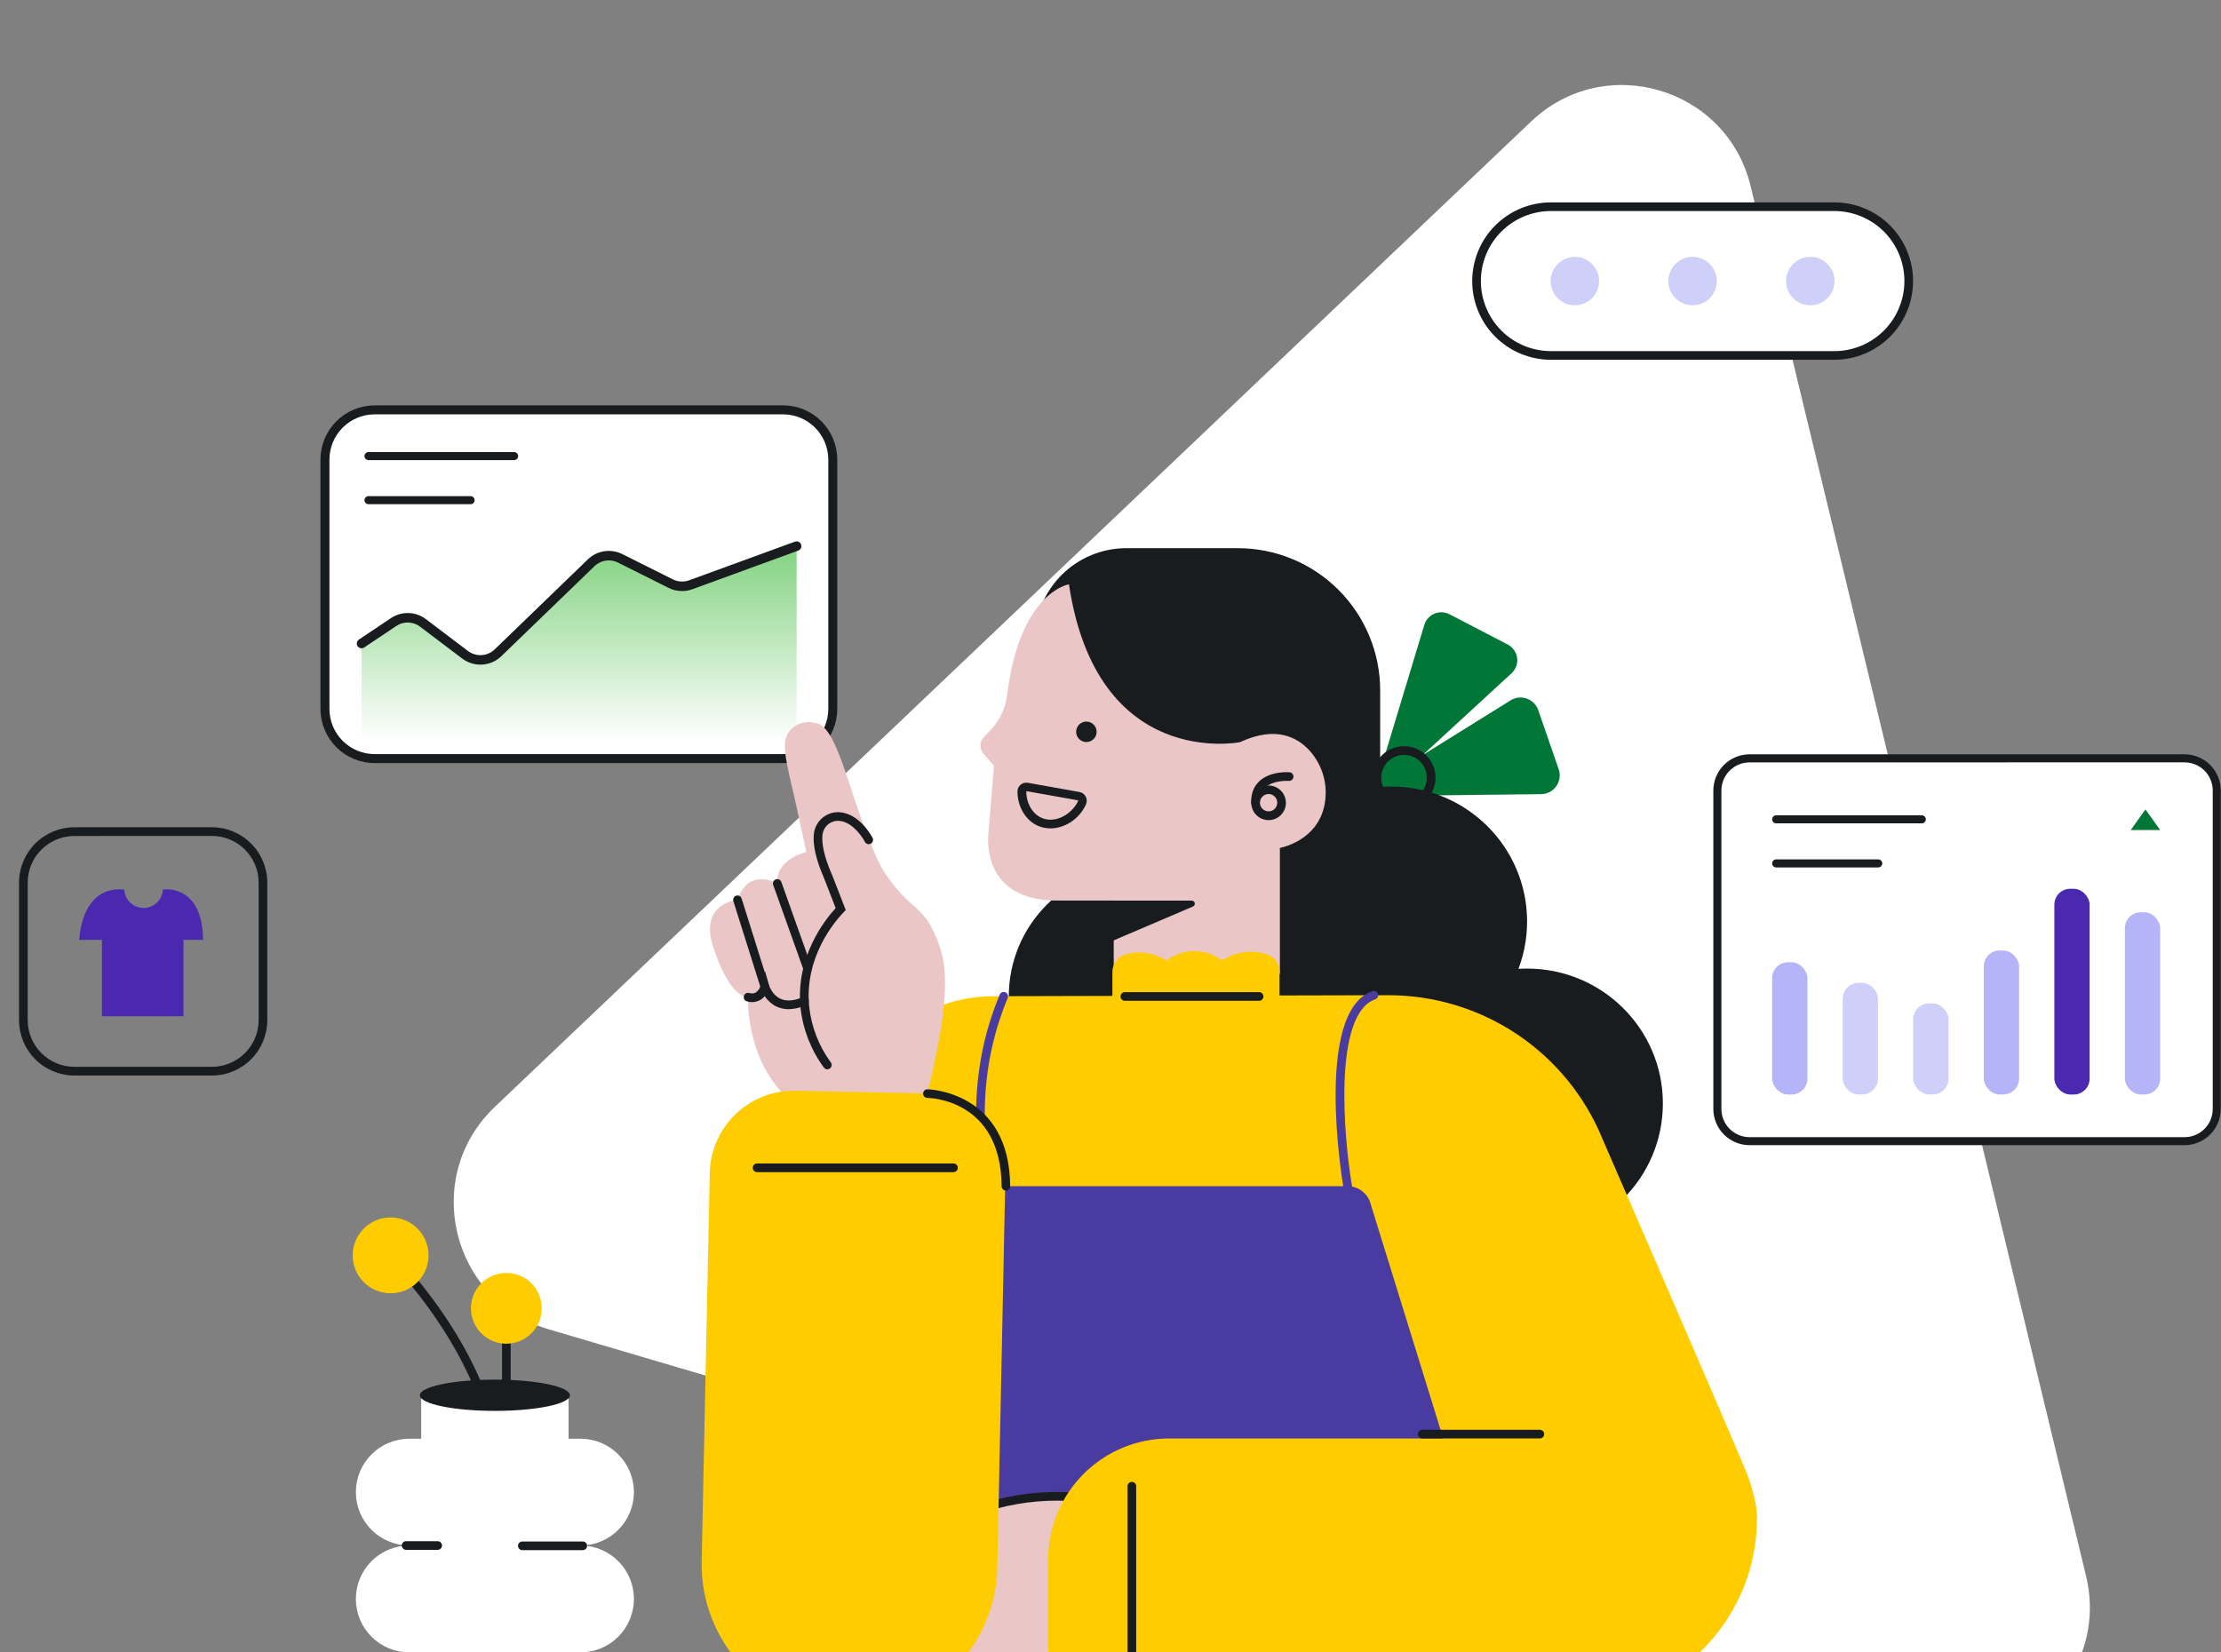
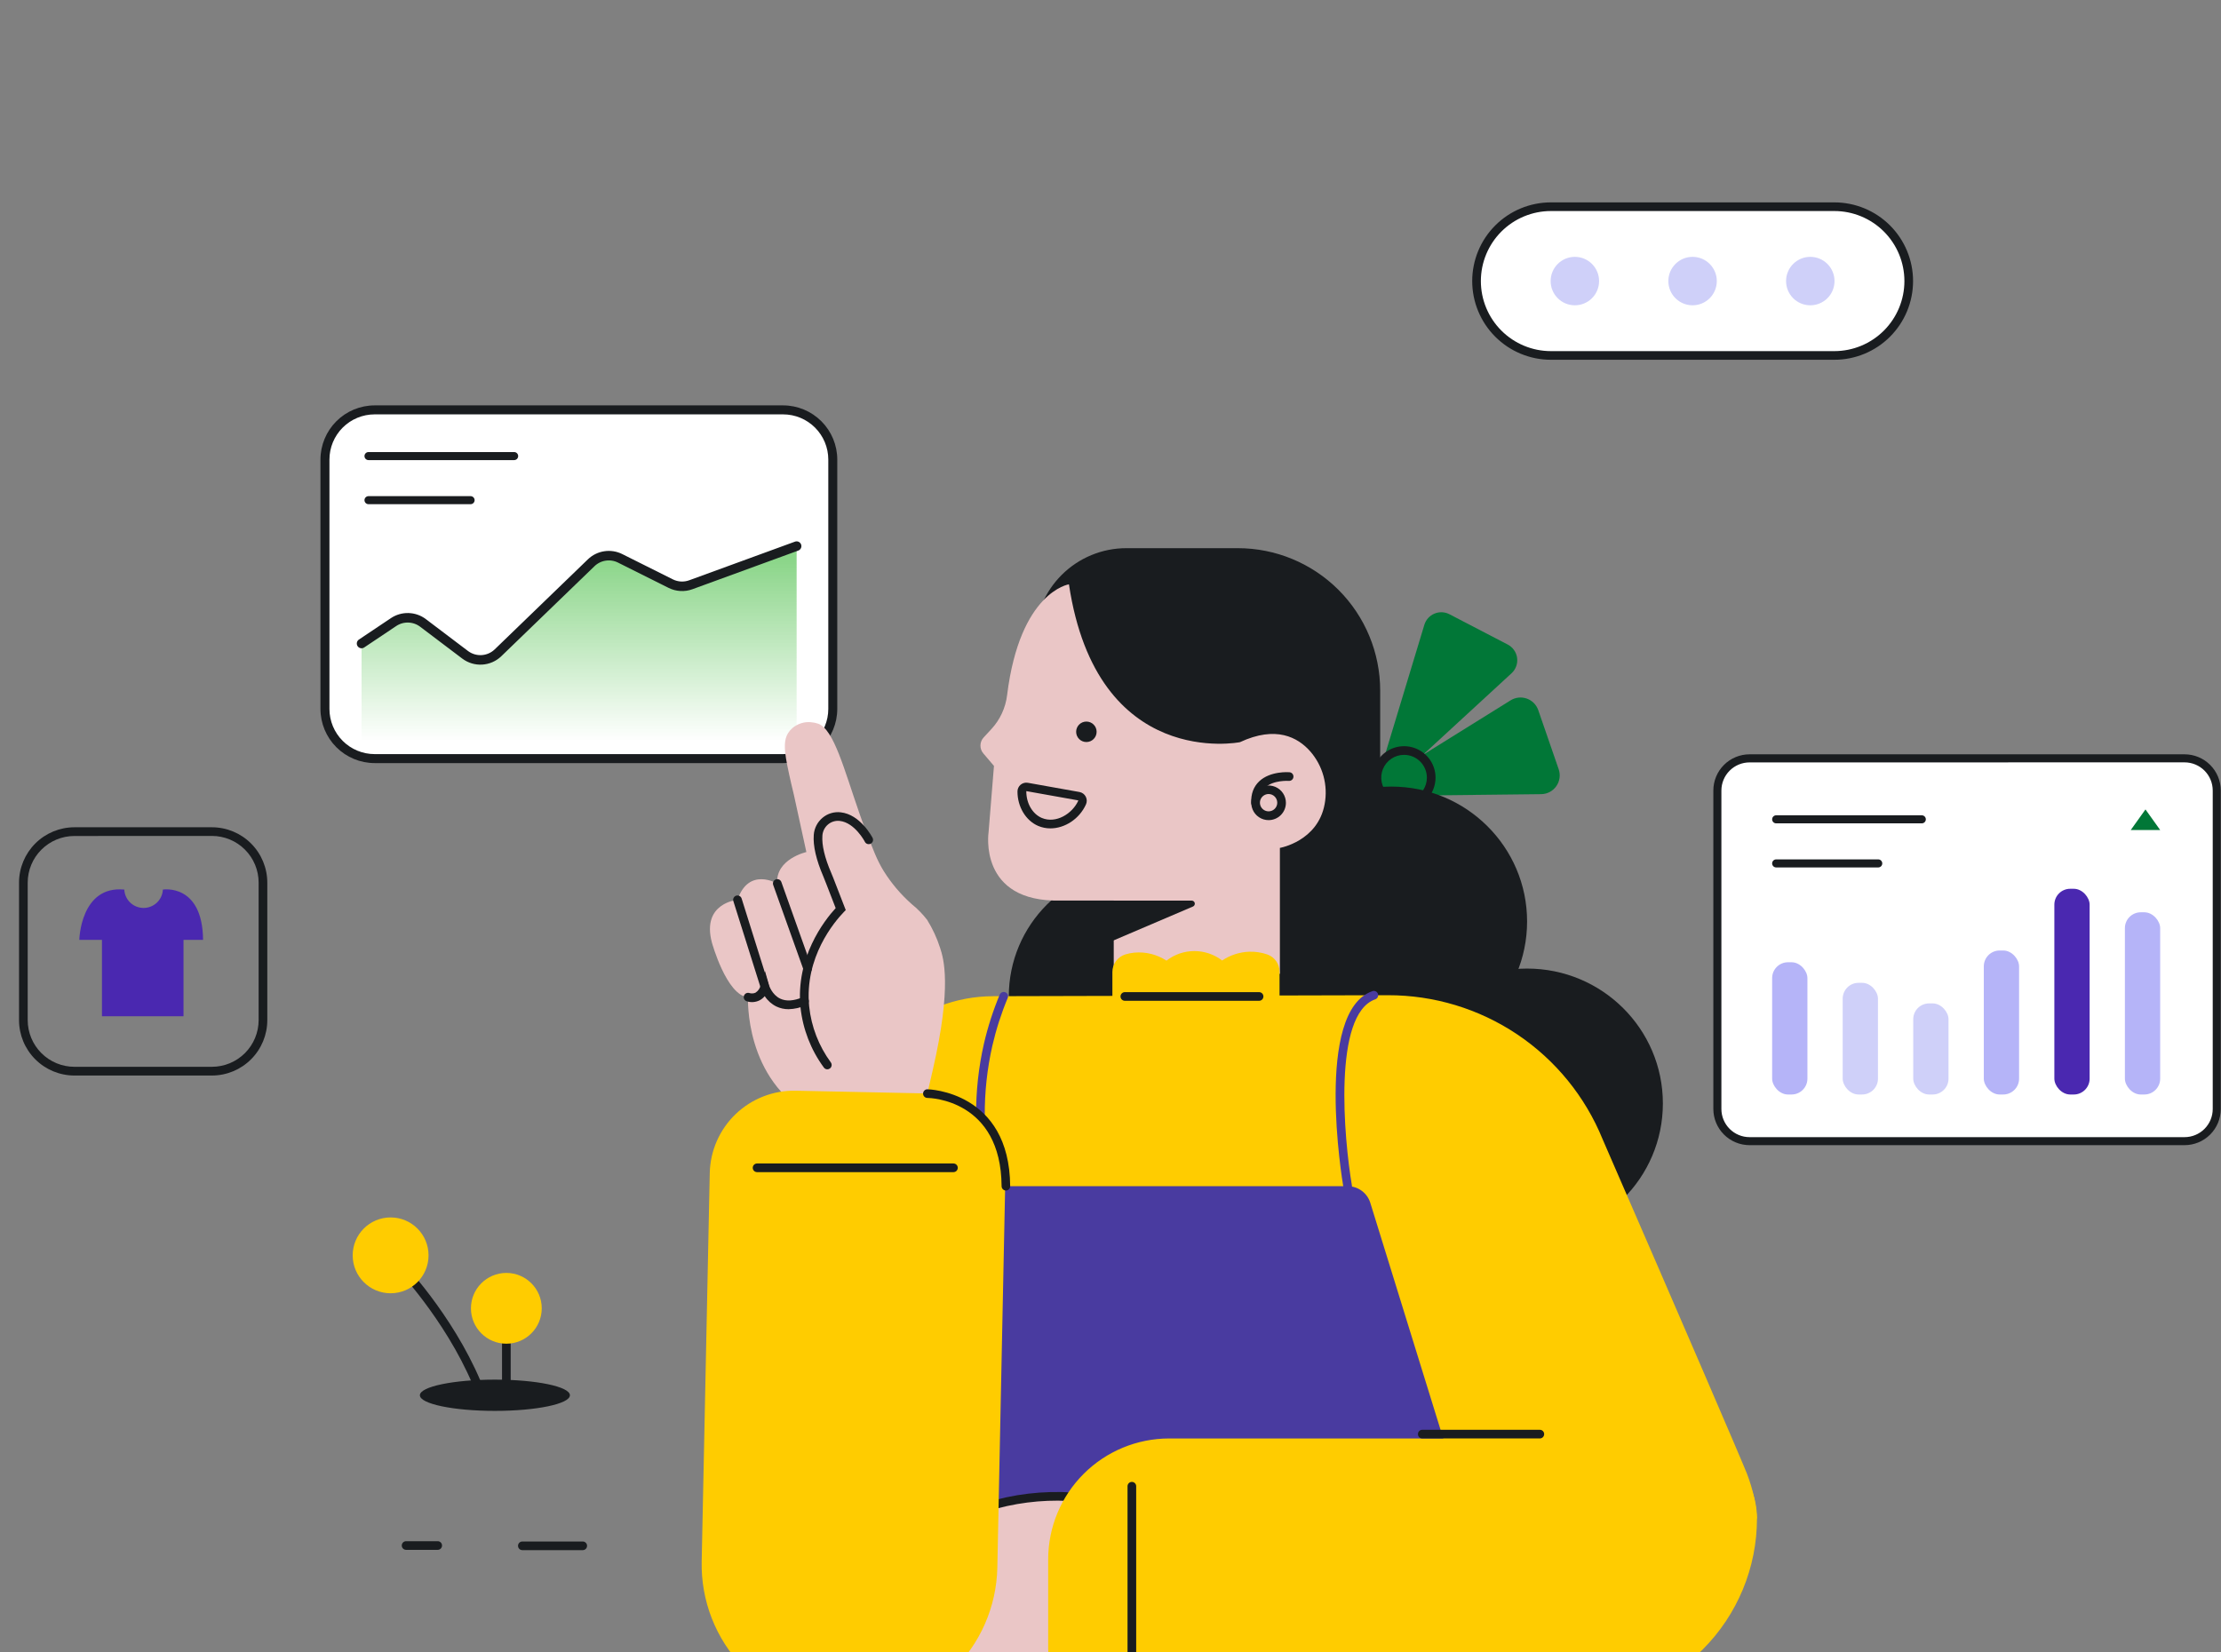
<svg xmlns="http://www.w3.org/2000/svg" width="375" height="279" viewBox="0 0 375 279" fill="none">
  <rect x="0" y="0" width="375" height="279" fill="#808080" stroke="none" />
  <g clip-path="url(#clip0_662_17912)">
-     <path d="M258.52 20.517L83.554 186.928C71.109 198.764 76.142 219.634 92.617 224.494L324.216 292.814C340.692 297.677 356.248 282.896 352.217 266.183L295.585 31.451C291.558 14.756 270.965 8.681 258.52 20.517Z" fill="white" />
    <path d="M132.222 69.223H63.252C58.62 69.223 54.865 72.978 54.865 77.61V119.73C54.865 124.362 58.62 128.117 63.252 128.117H132.222C136.854 128.117 140.609 124.362 140.609 119.73V77.61C140.609 72.978 136.854 69.223 132.222 69.223Z" fill="white" />
    <path d="M86.809 77.706H62.22C62.04 77.706 61.867 77.635 61.739 77.507C61.612 77.38 61.54 77.207 61.54 77.026C61.54 76.846 61.612 76.673 61.739 76.546C61.867 76.418 62.04 76.347 62.22 76.347H86.809C86.99 76.347 87.163 76.418 87.29 76.546C87.418 76.673 87.489 76.846 87.489 77.026C87.489 77.207 87.418 77.38 87.29 77.507C87.163 77.635 86.99 77.706 86.809 77.706Z" fill="#191C1F" />
    <path d="M79.455 85.151H62.22C62.04 85.151 61.867 85.08 61.739 84.952C61.612 84.825 61.54 84.652 61.54 84.472C61.54 84.291 61.612 84.119 61.739 83.991C61.867 83.864 62.04 83.792 62.22 83.792H79.455C79.635 83.792 79.808 83.864 79.935 83.991C80.063 84.119 80.135 84.291 80.135 84.472C80.135 84.652 80.063 84.825 79.935 84.952C79.808 85.08 79.635 85.151 79.455 85.151Z" fill="#191C1F" />
    <path d="M132.223 128.876H63.253C60.828 128.873 58.504 127.908 56.789 126.193C55.075 124.479 54.11 122.154 54.107 119.73V77.61C54.11 75.185 55.075 72.861 56.789 71.146C58.504 69.432 60.828 68.467 63.253 68.464H132.223C134.647 68.467 136.972 69.432 138.686 71.146C140.401 72.861 141.365 75.185 141.368 77.61V119.73C141.365 122.154 140.401 124.479 138.686 126.193C136.972 127.908 134.647 128.873 132.223 128.876ZM63.253 69.981C61.23 69.983 59.291 70.787 57.861 72.218C56.43 73.648 55.626 75.587 55.624 77.61V119.73C55.626 121.752 56.43 123.692 57.861 125.122C59.291 126.552 61.23 127.357 63.253 127.359H132.223C134.245 127.356 136.184 126.551 137.614 125.121C139.044 123.691 139.849 121.752 139.852 119.73V77.61C139.85 75.587 139.045 73.648 137.615 72.218C136.185 70.787 134.245 69.983 132.223 69.981H63.253Z" fill="#191C1F" />
    <path d="M66.422 105.127L61.046 108.825V125.202H134.506V92.449L116.618 98.783C115.52 99.172 114.312 99.097 113.271 98.577L104.718 94.3C103.087 93.485 101.12 93.79 99.813 95.061L84.108 110.336C82.583 111.82 80.2 111.96 78.512 110.665L71.459 105.257C69.986 104.127 67.952 104.075 66.422 105.127Z" fill="url(#paint0_linear_662_17912)" />
    <path d="M61.046 108.68L66.452 105.061C67.97 104.044 69.965 104.102 71.422 105.204L78.526 110.579C80.21 111.853 82.572 111.711 84.09 110.243L99.814 95.047C101.121 93.784 103.083 93.483 104.709 94.296L113.248 98.566C114.303 99.093 115.528 99.162 116.635 98.758L134.506 92.23" stroke="#191C1F" stroke-width="1.607" stroke-linecap="round" />
    <path d="M231.374 135.65L240.491 105.522C240.618 105.102 240.836 104.714 241.13 104.388C241.424 104.061 241.787 103.804 242.192 103.633C242.597 103.463 243.034 103.384 243.473 103.402C243.912 103.42 244.342 103.535 244.731 103.738L254.572 108.856C254.997 109.077 255.363 109.398 255.638 109.791C255.914 110.183 256.09 110.637 256.153 111.112C256.217 111.588 256.164 112.071 256.001 112.522C255.838 112.973 255.568 113.378 255.215 113.703L231.374 135.65Z" fill="#017737" />
    <path d="M229.043 134.469L255.055 118.276C255.459 118.024 255.914 117.867 256.387 117.816C256.86 117.765 257.338 117.821 257.786 117.979C258.235 118.138 258.641 118.395 258.977 118.733C259.312 119.07 259.567 119.479 259.723 119.928L263.174 129.918C263.337 130.393 263.386 130.899 263.316 131.396C263.246 131.893 263.059 132.366 262.77 132.776C262.481 133.187 262.099 133.523 261.655 133.757C261.211 133.991 260.718 134.116 260.216 134.122L229.043 134.469Z" fill="#017737" />
    <path d="M192.257 190.218C204.368 190.218 214.186 180.4 214.186 168.289C214.186 156.178 204.368 146.36 192.257 146.36C180.146 146.36 170.328 156.178 170.328 168.289C170.328 180.4 180.146 190.218 192.257 190.218Z" fill="#191C1F" />
    <path d="M257.837 209.139C270.5 209.139 280.764 198.94 280.764 186.358C280.764 173.777 270.5 163.578 257.837 163.578C245.175 163.578 234.911 173.777 234.911 186.358C234.911 198.94 245.175 209.139 257.837 209.139Z" fill="#191C1F" />
    <path d="M234.911 178.404C247.573 178.404 257.838 168.205 257.838 155.623C257.838 143.042 247.573 132.843 234.911 132.843C222.249 132.843 211.984 143.042 211.984 155.623C211.984 168.205 222.249 178.404 234.911 178.404Z" fill="#191C1F" />
    <path d="M214.771 151.964H200.836C197.406 151.964 194.01 151.288 190.84 149.976C187.671 148.663 184.792 146.739 182.367 144.313C179.941 141.887 178.018 139.008 176.705 135.838C175.393 132.669 174.718 129.273 174.718 125.842V108.019C174.723 103.921 176.354 99.993 179.254 97.098C182.153 94.203 186.083 92.577 190.181 92.578H208.995C215.37 92.578 221.485 95.111 225.993 99.619C230.501 104.127 233.033 110.241 233.033 116.616V133.734C233.031 136.131 232.557 138.503 231.639 140.716C230.72 142.929 229.374 144.939 227.678 146.632C225.982 148.325 223.969 149.667 221.755 150.582C219.54 151.497 217.167 151.966 214.771 151.964Z" fill="#191C1F" />
    <path d="M180.483 98.683C180.483 98.683 172.214 99.904 170.043 117.391C169.786 119.527 168.864 121.529 167.407 123.112L166.077 124.552C165.741 124.915 165.55 125.388 165.54 125.881C165.53 126.375 165.701 126.856 166.022 127.232L167.824 129.352L166.914 140.537C166.914 140.537 165.086 152.458 179.119 152.088H188.046V164.455H216.101V143.198C216.101 143.198 222.494 142.102 223.657 135.807C223.951 134.234 223.884 132.614 223.462 131.07C223.041 129.526 222.275 128.097 221.222 126.892C219.128 124.519 215.436 122.505 209.357 125.342C209.361 125.342 185.213 130.189 180.483 98.683Z" fill="#EAC6C6" />
    <path d="M214.192 138.509C213.614 138.509 213.049 138.337 212.568 138.016C212.087 137.695 211.712 137.238 211.491 136.703C211.269 136.169 211.211 135.581 211.324 135.014C211.437 134.447 211.716 133.926 212.125 133.517C212.534 133.108 213.055 132.829 213.622 132.716C214.189 132.603 214.777 132.661 215.312 132.883C215.846 133.104 216.303 133.479 216.624 133.96C216.945 134.441 217.117 135.006 217.117 135.584C217.117 136.36 216.809 137.104 216.26 137.652C215.712 138.201 214.968 138.509 214.192 138.509ZM214.192 134.1C213.903 134.1 213.621 134.186 213.38 134.347C213.14 134.507 212.952 134.736 212.842 135.003C212.731 135.27 212.702 135.564 212.758 135.848C212.815 136.131 212.954 136.392 213.159 136.596C213.363 136.801 213.624 136.94 213.907 136.997C214.191 137.053 214.485 137.024 214.752 136.913C215.019 136.803 215.247 136.615 215.408 136.375C215.569 136.134 215.655 135.852 215.655 135.562C215.655 135.175 215.501 134.803 215.226 134.529C214.952 134.254 214.58 134.1 214.192 134.1Z" fill="#191C1F" />
    <path d="M211.986 136.304C211.796 136.304 211.614 136.23 211.477 136.098C211.341 135.966 211.261 135.785 211.255 135.595C211.204 134.085 211.654 132.865 212.597 131.965C214.468 130.181 217.594 130.408 217.715 130.419C217.908 130.434 218.088 130.526 218.215 130.673C218.341 130.821 218.404 131.013 218.389 131.207C218.374 131.401 218.282 131.581 218.135 131.707C217.987 131.834 217.795 131.896 217.601 131.881C217.576 131.881 214.984 131.698 213.58 133.036C212.948 133.643 212.659 134.466 212.696 135.555C212.699 135.651 212.683 135.747 212.65 135.838C212.616 135.928 212.564 136.01 212.498 136.081C212.433 136.151 212.353 136.208 212.266 136.247C212.178 136.287 212.083 136.309 211.986 136.312V136.304Z" fill="#191C1F" />
    <path d="M183.428 125.32C184.383 125.32 185.157 124.546 185.157 123.591C185.157 122.636 184.383 121.862 183.428 121.862C182.473 121.862 181.699 122.636 181.699 123.591C181.699 124.546 182.473 125.32 183.428 125.32Z" fill="#191C1F" />
    <path d="M177.353 139.901C176.648 139.904 175.951 139.765 175.302 139.492C173.2 138.603 171.789 136.26 171.793 133.665C171.794 133.447 171.842 133.233 171.935 133.036C172.027 132.839 172.162 132.664 172.329 132.525C172.497 132.386 172.692 132.285 172.903 132.229C173.113 132.173 173.333 132.164 173.547 132.203L182.266 133.76C182.488 133.801 182.699 133.892 182.882 134.027C183.064 134.161 183.214 134.335 183.319 134.536C183.425 134.736 183.484 134.958 183.491 135.185C183.498 135.411 183.454 135.637 183.362 135.844C182.244 138.329 179.769 139.901 177.353 139.901ZM173.284 133.625C173.28 133.635 173.28 133.647 173.284 133.658C173.284 135.676 174.333 137.474 175.901 138.139C178.307 139.155 181.078 137.408 182.061 135.215L182.039 135.171L173.317 133.614L173.284 133.625Z" fill="#191C1F" />
    <path d="M187.818 152.103H201.223C201.341 152.104 201.456 152.145 201.548 152.221C201.64 152.296 201.703 152.401 201.727 152.517C201.751 152.634 201.734 152.755 201.68 152.86C201.625 152.966 201.536 153.049 201.427 153.097L187.818 158.909V152.103Z" fill="#191C1F" />
    <path d="M187.818 164.169C187.815 163.503 188.027 162.853 188.422 162.316C188.817 161.779 189.374 161.383 190.011 161.187C190.499 161.039 191 160.939 191.506 160.887C193.421 160.71 195.339 161.185 196.949 162.236C198.294 161.194 199.946 160.627 201.647 160.623C203.347 160.619 205.002 161.178 206.351 162.214C207.713 161.3 209.303 160.786 210.942 160.73C211.971 160.701 212.996 160.857 213.969 161.19C214.575 161.402 215.101 161.797 215.472 162.322C215.844 162.846 216.043 163.472 216.042 164.115V170.512H187.818V164.169Z" fill="#FFCC00" />
    <path d="M296.643 256.451L135.347 256.315L142.497 190.858C143.175 184.654 146.116 178.919 150.757 174.747C155.398 170.575 161.414 168.261 167.654 168.245L234.333 168.077C242.112 168.058 249.72 170.364 256.18 174.698C262.64 179.033 267.658 185.198 270.591 192.404C284.116 223.504 293.901 246.212 294.969 248.906C295.477 250.227 295.884 251.584 296.186 252.967C296.423 254.115 296.576 255.28 296.643 256.451Z" fill="#FFCC00" />
    <path d="M247.837 256.367H165.159V200.333H227.553C228.406 200.333 229.236 200.606 229.922 201.111C230.608 201.617 231.114 202.329 231.366 203.144L247.837 256.367Z" fill="#493BA0" />
    <path d="M227.546 201.064C227.372 201.066 227.203 201.007 227.069 200.895C226.935 200.784 226.845 200.629 226.815 200.457C226.611 199.247 221.906 170.808 231.721 167.39C231.904 167.326 232.105 167.337 232.28 167.422C232.455 167.506 232.589 167.656 232.653 167.84C232.717 168.023 232.706 168.224 232.621 168.399C232.537 168.574 232.387 168.708 232.203 168.772C225.013 171.272 226.918 192.316 228.259 200.208C228.276 200.303 228.273 200.4 228.252 200.494C228.23 200.588 228.191 200.677 228.135 200.755C228.079 200.833 228.009 200.9 227.927 200.951C227.845 201.002 227.755 201.037 227.66 201.053C227.622 201.06 227.585 201.063 227.546 201.064Z" fill="#493BA0" />
    <path d="M166.991 201.064C166.826 201.064 166.666 201.009 166.536 200.906C166.407 200.804 166.316 200.661 166.278 200.501C164.369 192.543 164.318 184.253 166.128 176.273C166.785 173.431 167.68 170.651 168.804 167.96C168.882 167.787 169.025 167.65 169.202 167.58C169.379 167.51 169.576 167.512 169.752 167.586C169.928 167.659 170.068 167.798 170.143 167.973C170.218 168.148 170.221 168.345 170.153 168.523C169.061 171.138 168.192 173.841 167.554 176.602C165.793 184.364 165.844 192.428 167.704 200.168C167.725 200.262 167.728 200.359 167.713 200.453C167.697 200.548 167.662 200.639 167.611 200.72C167.56 200.802 167.494 200.873 167.416 200.928C167.337 200.984 167.249 201.024 167.155 201.045C167.102 201.059 167.046 201.065 166.991 201.064Z" fill="#493BA0" />
    <path d="M156.539 155.349C155.779 154.366 154.907 153.475 153.94 152.695L153.9 152.658C152.092 151.054 150.522 149.2 149.236 147.153C148.095 145.326 147.408 143.454 146.289 140.574C145.73 139.141 145.335 138.015 145.116 137.386C142.51 129.9 140.799 123.188 138.152 122.223C137.754 122.088 137.34 122.003 136.921 121.971C136.362 121.919 135.799 121.979 135.264 122.148C134.729 122.317 134.233 122.591 133.806 122.954C133.523 123.196 133.276 123.478 133.075 123.792C132.051 125.418 132.56 127.776 133.609 132.422C133.777 133.153 133.927 133.756 134.025 134.158L136.149 143.896C136.149 143.896 130.929 145.077 131.222 149.215C131.222 149.215 126.397 146.356 124.525 151.971C124.525 151.971 118.42 152.465 120.193 159.161C120.193 159.161 122.653 168.124 126.298 168.421C126.298 168.421 125.611 182.406 137.231 188.525L156.239 186.135L157.49 180.717C160.779 166.461 159.295 161.837 158.743 160.126C158.21 158.449 157.469 156.844 156.539 155.349Z" fill="#EAC6C6" />
    <path d="M139.698 180.597C139.583 180.597 139.469 180.57 139.366 180.518C139.263 180.466 139.174 180.391 139.106 180.297C136.911 177.318 135.549 173.808 135.158 170.128C134.328 161.721 139.132 155.506 141.098 153.368L139.574 149.435C139.424 149.036 139.23 148.528 139.015 148.024C137.805 145.213 137.26 142.851 137.399 141.002C137.438 140.443 137.59 139.898 137.846 139.4C138.102 138.902 138.456 138.461 138.887 138.103C139.309 137.751 139.798 137.488 140.324 137.331C140.851 137.174 141.404 137.126 141.95 137.189C145.262 137.555 147.243 141.342 147.327 141.499C147.371 141.584 147.398 141.678 147.406 141.773C147.414 141.869 147.403 141.966 147.374 142.057C147.345 142.149 147.298 142.234 147.236 142.308C147.174 142.381 147.098 142.442 147.013 142.486C146.927 142.53 146.834 142.557 146.738 142.565C146.642 142.573 146.546 142.562 146.454 142.533C146.362 142.504 146.277 142.457 146.204 142.395C146.13 142.333 146.07 142.257 146.026 142.171C146.026 142.138 144.319 138.922 141.789 138.644C141.438 138.603 141.083 138.633 140.744 138.734C140.405 138.834 140.09 139.003 139.819 139.229C139.539 139.461 139.31 139.748 139.145 140.071C138.98 140.395 138.882 140.749 138.857 141.111C138.737 142.723 139.241 144.854 140.356 147.446C140.586 147.976 140.787 148.51 140.941 148.908L142.798 153.697L142.473 154.033C140.89 155.675 135.794 161.673 136.624 169.978C136.984 173.396 138.246 176.657 140.279 179.427C140.393 179.584 140.441 179.779 140.411 179.97C140.382 180.161 140.278 180.333 140.122 180.447C140 180.541 139.852 180.593 139.698 180.597Z" fill="#191C1F" />
    <path d="M181.104 252.795C176.154 252.469 171.186 253.059 166.45 254.535C148.827 260.088 141.008 276.362 139.348 280.047L181.104 280.262V252.795Z" fill="#EAC6C6" />
    <path d="M181.839 280.997L138.223 280.77L138.683 279.747C141.41 273.708 149.547 259.097 166.234 253.837C171.055 252.333 176.113 251.732 181.152 252.064L181.839 252.108V280.997ZM140.496 279.323L180.377 279.527V253.486C175.741 253.26 171.102 253.856 166.673 255.244C151.426 260.037 143.541 272.973 140.496 279.323Z" fill="#191C1F" />
    <path d="M133.155 170.439C132.441 170.446 131.735 170.291 131.089 169.985C130.286 169.592 129.604 168.986 129.119 168.234C128.868 168.54 128.556 168.79 128.201 168.965C127.53 169.284 126.761 169.33 126.056 169.093C125.965 169.06 125.883 169.01 125.812 168.945C125.741 168.88 125.684 168.802 125.643 168.715C125.603 168.628 125.58 168.534 125.575 168.438C125.571 168.342 125.586 168.246 125.619 168.156C125.652 168.065 125.702 167.983 125.767 167.912C125.832 167.841 125.91 167.784 125.997 167.743C126.084 167.703 126.179 167.68 126.274 167.675C126.37 167.671 126.466 167.686 126.557 167.719C126.89 167.819 127.249 167.794 127.565 167.649C127.786 167.507 127.977 167.323 128.125 167.106C128.274 166.89 128.378 166.646 128.432 166.388L129.163 164.009L129.846 166.399C129.846 166.399 130.333 167.997 131.744 168.662C132.745 169.137 134.017 169.053 135.523 168.417C135.612 168.375 135.709 168.352 135.807 168.348C135.906 168.344 136.004 168.361 136.095 168.396C136.187 168.431 136.271 168.484 136.342 168.553C136.413 168.621 136.469 168.703 136.508 168.793C136.546 168.884 136.566 168.981 136.566 169.08C136.565 169.178 136.545 169.275 136.507 169.366C136.468 169.456 136.412 169.538 136.341 169.606C136.27 169.674 136.186 169.727 136.094 169.762C135.169 170.182 134.17 170.412 133.155 170.439Z" fill="#191C1F" />
    <path d="M129.129 167.339C128.974 167.338 128.823 167.288 128.698 167.196C128.573 167.104 128.481 166.975 128.434 166.827L123.821 152.183C123.763 151.998 123.781 151.797 123.871 151.625C123.96 151.453 124.115 151.324 124.3 151.266C124.485 151.208 124.686 151.225 124.858 151.315C125.03 151.405 125.159 151.56 125.218 151.745L129.812 166.388C129.841 166.48 129.852 166.576 129.843 166.672C129.835 166.768 129.808 166.861 129.763 166.946C129.719 167.032 129.658 167.107 129.584 167.169C129.511 167.231 129.425 167.277 129.334 167.306C129.267 167.326 129.198 167.338 129.129 167.339Z" fill="#191C1F" />
    <path d="M136.371 164.309C136.22 164.308 136.073 164.261 135.95 164.174C135.827 164.087 135.734 163.964 135.684 163.822L130.548 149.453C130.516 149.363 130.501 149.267 130.506 149.171C130.511 149.075 130.534 148.98 130.575 148.894C130.616 148.807 130.674 148.729 130.745 148.664C130.817 148.6 130.9 148.55 130.99 148.517C131.081 148.485 131.177 148.471 131.273 148.475C131.369 148.48 131.463 148.503 131.55 148.545C131.637 148.586 131.715 148.643 131.779 148.715C131.844 148.786 131.894 148.869 131.926 148.96L137.044 163.333C137.083 163.443 137.095 163.561 137.079 163.678C137.063 163.794 137.019 163.904 136.952 164C136.884 164.096 136.794 164.174 136.69 164.227C136.586 164.281 136.47 164.309 136.353 164.309H136.371Z" fill="#191C1F" />
    <path d="M309.699 34.91H261.868C254.931 34.91 249.308 40.532 249.308 47.468C249.308 54.404 254.931 60.026 261.868 60.026H309.699C316.636 60.026 322.259 54.404 322.259 47.468C322.259 40.532 316.636 34.91 309.699 34.91Z" fill="white" />
    <path d="M309.716 60.761H261.863C258.338 60.761 254.957 59.361 252.464 56.868C249.972 54.375 248.572 50.995 248.572 47.47C248.572 43.945 249.972 40.564 252.464 38.072C254.957 35.579 258.338 34.179 261.863 34.179H309.716C313.241 34.179 316.621 35.579 319.114 38.072C321.607 40.564 323.007 43.945 323.007 47.47C323.007 50.995 321.607 54.375 319.114 56.868C316.621 59.361 313.241 60.761 309.716 60.761ZM261.863 35.641C258.725 35.641 255.717 36.887 253.498 39.105C251.28 41.324 250.034 44.333 250.034 47.47C250.034 50.607 251.28 53.616 253.498 55.834C255.717 58.052 258.725 59.299 261.863 59.299H309.716C312.853 59.299 315.862 58.052 318.08 55.834C320.298 53.616 321.545 50.607 321.545 47.47C321.545 44.333 320.298 41.324 318.08 39.105C315.862 36.887 312.853 35.641 309.716 35.641H261.863Z" fill="#191C1F" />
    <path d="M265.904 51.56C268.163 51.56 269.995 49.729 269.995 47.47C269.995 45.211 268.163 43.379 265.904 43.379C263.645 43.379 261.814 45.211 261.814 47.47C261.814 49.729 263.645 51.56 265.904 51.56Z" fill="#CFD0F9" />
    <path d="M285.78 51.56C288.039 51.56 289.87 49.729 289.87 47.47C289.87 45.211 288.039 43.379 285.78 43.379C283.521 43.379 281.689 45.211 281.689 47.47C281.689 49.729 283.521 51.56 285.78 51.56Z" fill="#CFD0F9" />
    <path d="M305.656 51.56C307.915 51.56 309.746 49.729 309.746 47.47C309.746 45.211 307.915 43.379 305.656 43.379C303.397 43.379 301.565 45.211 301.565 47.47C301.565 49.729 303.397 51.56 305.656 51.56Z" fill="#CFD0F9" />
    <path d="M35.784 181.642H12.558C10.08 181.638 7.705 180.652 5.954 178.9C4.202 177.148 3.217 174.772 3.214 172.295V149.061C3.217 146.584 4.202 144.209 5.954 142.456C7.705 140.704 10.08 139.718 12.558 139.714H35.784C38.262 139.717 40.638 140.703 42.39 142.455C44.142 144.207 45.128 146.583 45.131 149.061V172.284C45.131 174.764 44.147 177.143 42.394 178.897C40.642 180.652 38.264 181.639 35.784 181.642ZM12.558 141.187C10.469 141.189 8.467 142.019 6.99 143.495C5.512 144.971 4.68 146.973 4.677 149.061V172.284C4.678 174.374 5.509 176.378 6.987 177.856C8.464 179.334 10.468 180.166 12.558 180.169H35.784C37.874 180.166 39.878 179.334 41.356 177.856C42.834 176.378 43.666 174.374 43.669 172.284V149.061C43.667 146.971 42.836 144.966 41.357 143.488C39.879 142.01 37.875 141.178 35.784 141.176L12.558 141.187Z" fill="#191C1F" />
    <path d="M20.986 150.237C21.025 151.073 21.385 151.861 21.992 152.439C22.598 153.016 23.404 153.339 24.243 153.339C25.081 153.339 25.887 153.016 26.494 152.439C27.1 151.861 27.46 151.073 27.499 150.237C27.499 150.237 34.194 149.141 34.286 158.727H30.984V171.626H17.214V158.727H13.393C13.393 158.727 13.575 149.523 20.986 150.237Z" fill="#4A28B0" />
    <path d="M265.355 287.737H186.179C184.971 287.738 183.775 287.5 182.658 287.038C181.542 286.576 180.528 285.899 179.673 285.045C178.819 284.191 178.141 283.177 177.679 282.061C177.216 280.945 176.978 279.749 176.978 278.54V263.359C176.979 257.943 179.131 252.749 182.961 248.919C186.791 245.09 191.985 242.938 197.401 242.937H283.128C286.715 242.937 290.155 244.362 292.692 246.898C295.228 249.434 296.653 252.875 296.653 256.462C296.652 260.57 295.841 264.638 294.267 268.434C292.694 272.229 290.388 275.677 287.482 278.582C284.575 281.486 281.126 283.789 277.329 285.36C273.533 286.931 269.464 287.739 265.355 287.737Z" fill="#FFCC00" />
    <path d="M142.914 289.189C139.636 289.121 136.404 288.408 133.402 287.091C130.399 285.773 127.686 283.878 125.417 281.512C123.147 279.146 121.366 276.356 120.174 273.302C118.983 270.247 118.405 266.988 118.474 263.71L119.837 198.114C119.917 194.347 121.489 190.766 124.208 188.157C126.928 185.549 130.571 184.128 134.338 184.205L155.85 184.655C159.615 184.736 163.192 186.309 165.797 189.028C168.402 191.746 169.82 195.388 169.741 199.152L168.392 264.748C168.324 268.026 167.611 271.259 166.294 274.261C164.977 277.263 163.081 279.976 160.715 282.246C158.349 284.515 155.559 286.297 152.505 287.488C149.451 288.679 146.192 289.257 142.914 289.189Z" fill="#FFCC00" />
    <path d="M259.99 242.933H240.141C239.947 242.933 239.761 242.856 239.624 242.719C239.487 242.582 239.41 242.396 239.41 242.202C239.41 242.008 239.487 241.822 239.624 241.685C239.761 241.548 239.947 241.471 240.141 241.471H259.99C260.184 241.471 260.37 241.548 260.507 241.685C260.644 241.822 260.721 242.008 260.721 242.202C260.721 242.396 260.644 242.582 260.507 242.719C260.37 242.856 260.184 242.933 259.99 242.933Z" fill="#191C1F" />
    <path d="M237.066 136.652C236.015 136.652 234.988 136.34 234.114 135.757C233.24 135.173 232.559 134.344 232.156 133.373C231.754 132.403 231.648 131.334 231.852 130.304C232.056 129.273 232.561 128.326 233.304 127.582C234.046 126.838 234.992 126.331 236.022 126.125C237.052 125.919 238.121 126.022 239.092 126.423C240.063 126.824 240.894 127.503 241.48 128.376C242.065 129.248 242.379 130.275 242.381 131.326C242.382 132.024 242.245 132.716 241.978 133.362C241.712 134.008 241.32 134.595 240.827 135.09C240.333 135.585 239.747 135.977 239.102 136.245C238.456 136.513 237.764 136.651 237.066 136.652ZM237.066 127.484C236.303 127.484 235.558 127.71 234.924 128.134C234.29 128.558 233.796 129.16 233.505 129.865C233.214 130.569 233.138 131.345 233.288 132.092C233.437 132.84 233.805 133.526 234.345 134.065C234.885 134.603 235.573 134.969 236.321 135.117C237.069 135.264 237.844 135.186 238.548 134.893C239.252 134.6 239.853 134.104 240.275 133.469C240.697 132.834 240.921 132.088 240.919 131.326C240.915 130.306 240.507 129.329 239.785 128.609C239.063 127.889 238.085 127.485 237.066 127.484Z" fill="#191C1F" />
    <path d="M169.845 201.064C169.651 201.064 169.465 200.987 169.328 200.849C169.19 200.712 169.113 200.526 169.113 200.332C169.018 185.744 157.087 185.426 156.586 185.426C156.392 185.426 156.206 185.349 156.069 185.212C155.932 185.074 155.855 184.888 155.855 184.695C155.855 184.501 155.932 184.315 156.069 184.178C156.206 184.041 156.392 183.964 156.586 183.964C156.725 183.964 170.455 184.282 170.561 200.336C170.561 200.53 170.484 200.716 170.347 200.853C170.21 200.99 170.024 201.067 169.83 201.067L169.845 201.064Z" fill="#191C1F" />
    <path d="M212.586 169.02H189.922C189.728 169.02 189.542 168.943 189.405 168.806C189.268 168.669 189.191 168.483 189.191 168.289C189.191 168.095 189.268 167.909 189.405 167.772C189.542 167.635 189.728 167.558 189.922 167.558H212.586C212.78 167.558 212.965 167.635 213.103 167.772C213.24 167.909 213.317 168.095 213.317 168.289C213.317 168.483 213.24 168.669 213.103 168.806C212.965 168.943 212.78 169.02 212.586 169.02Z" fill="#191C1F" />
    <path d="M191.106 284.897C190.912 284.897 190.726 284.82 190.589 284.683C190.452 284.546 190.375 284.36 190.375 284.166V251.004C190.375 250.81 190.452 250.624 190.589 250.487C190.726 250.35 190.912 250.273 191.106 250.273C191.3 250.273 191.486 250.35 191.623 250.487C191.76 250.624 191.837 250.81 191.837 251.004V284.166C191.837 284.36 191.76 284.546 191.623 284.683C191.486 284.82 191.3 284.897 191.106 284.897Z" fill="#191C1F" />
    <path d="M160.983 197.957H127.825C127.631 197.957 127.445 197.88 127.308 197.743C127.171 197.605 127.094 197.419 127.094 197.226C127.094 197.032 127.171 196.846 127.308 196.709C127.445 196.572 127.631 196.495 127.825 196.495H160.983C161.177 196.495 161.363 196.572 161.5 196.709C161.637 196.846 161.714 197.032 161.714 197.226C161.714 197.419 161.637 197.605 161.5 197.743C161.363 197.88 161.177 197.957 160.983 197.957Z" fill="#191C1F" />
    <path d="M81.355 236.484C81.206 236.485 81.059 236.439 80.936 236.353C80.814 236.267 80.72 236.146 80.668 236.005C76.428 224.44 67.662 215.049 67.574 214.958C67.441 214.816 67.369 214.628 67.375 214.434C67.38 214.24 67.463 214.056 67.604 213.923C67.745 213.79 67.933 213.718 68.127 213.723C68.321 213.729 68.505 213.811 68.638 213.952C68.726 214.047 77.696 223.646 82.043 235.519C82.109 235.701 82.1 235.902 82.018 236.077C81.937 236.252 81.789 236.388 81.608 236.455C81.526 236.48 81.441 236.49 81.355 236.484Z" fill="#191C1F" />
    <path d="M85.495 237.676C85.301 237.676 85.115 237.599 84.978 237.462C84.841 237.325 84.764 237.139 84.764 236.945V226.933C84.764 226.739 84.841 226.553 84.978 226.416C85.115 226.279 85.301 226.202 85.495 226.202C85.689 226.202 85.875 226.279 86.012 226.416C86.149 226.553 86.226 226.739 86.226 226.933V236.945C86.226 237.139 86.149 237.325 86.012 237.462C85.875 237.599 85.689 237.676 85.495 237.676Z" fill="#191C1F" />
-     <path d="M107.034 252.002C107.033 249.608 106.082 247.313 104.389 245.621C102.697 243.929 100.402 242.977 98.009 242.976H95.998V236.159H71.12V242.98H69.109C66.715 242.98 64.42 243.931 62.727 245.624C61.035 247.316 60.084 249.612 60.084 252.005C60.087 254.397 61.039 256.689 62.731 258.379C64.424 260.068 66.718 261.017 69.109 261.016C67.924 261.015 66.75 261.248 65.655 261.702C64.561 262.155 63.566 262.819 62.727 263.657C61.889 264.495 61.224 265.489 60.771 266.584C60.317 267.679 60.084 268.852 60.084 270.038C60.083 271.223 60.316 272.397 60.77 273.492C61.223 274.587 61.888 275.582 62.726 276.42C63.564 277.259 64.559 277.923 65.655 278.377C66.75 278.83 67.924 279.063 69.109 279.063H98.009C100.402 279.063 102.698 278.112 104.391 276.419C106.083 274.727 107.034 272.431 107.034 270.038C107.033 267.644 106.082 265.35 104.389 263.658C102.697 261.966 100.402 261.016 98.009 261.016C100.4 261.016 102.694 260.067 104.387 258.376C106.079 256.686 107.031 254.393 107.034 252.002Z" fill="white" />
    <path d="M98.39 261.798H88.195C88.001 261.798 87.815 261.721 87.678 261.584C87.541 261.447 87.464 261.261 87.464 261.067C87.464 260.873 87.541 260.687 87.678 260.55C87.815 260.413 88.001 260.336 88.195 260.336H98.39C98.584 260.336 98.769 260.413 98.907 260.55C99.044 260.687 99.121 260.873 99.121 261.067C99.121 261.261 99.044 261.447 98.907 261.584C98.769 261.721 98.584 261.798 98.39 261.798Z" fill="#191C1F" />
    <path d="M73.903 261.747H68.566C68.372 261.747 68.186 261.67 68.049 261.533C67.912 261.396 67.835 261.21 67.835 261.016C67.835 260.822 67.912 260.636 68.049 260.499C68.186 260.362 68.372 260.285 68.566 260.285H73.903C74.097 260.285 74.283 260.362 74.42 260.499C74.557 260.636 74.634 260.822 74.634 261.016C74.634 261.21 74.557 261.396 74.42 261.533C74.283 261.67 74.097 261.747 73.903 261.747Z" fill="#191C1F" />
    <path d="M83.56 238.279C90.556 238.279 96.226 237.098 96.226 235.64C96.226 234.183 90.556 233.001 83.56 233.001C76.565 233.001 70.894 234.183 70.894 235.64C70.894 237.098 76.565 238.279 83.56 238.279Z" fill="#191C1F" />
    <path d="M85.493 226.933C88.793 226.933 91.469 224.257 91.469 220.956C91.469 217.655 88.793 214.979 85.493 214.979C82.192 214.979 79.516 217.655 79.516 220.956C79.516 224.257 82.192 226.933 85.493 226.933Z" fill="#FFCC00" />
    <path d="M65.952 218.416C69.489 218.416 72.357 215.548 72.357 212.011C72.357 208.474 69.489 205.607 65.952 205.607C62.415 205.607 59.548 208.474 59.548 212.011C59.548 215.548 62.415 218.416 65.952 218.416Z" fill="#FFCC00" />
    <rect x="289.784" y="127.889" width="84.379" height="65.022" rx="6.429" fill="white" />
    <path d="M368.845 193.401H295.403C293.781 193.401 292.225 192.756 291.077 191.609C289.93 190.462 289.286 188.906 289.286 187.283V133.51C289.286 131.888 289.93 130.332 291.077 129.185C292.225 128.037 293.781 127.393 295.403 127.393H368.845C370.468 127.393 372.024 128.037 373.171 129.185C374.319 130.332 374.963 131.888 374.963 133.51V187.29C374.961 188.911 374.316 190.465 373.169 191.611C372.022 192.757 370.467 193.401 368.845 193.401ZM295.403 128.759C294.141 128.759 292.931 129.26 292.039 130.153C291.146 131.045 290.645 132.255 290.645 133.517V187.29C290.645 188.552 291.146 189.762 292.039 190.654C292.931 191.547 294.141 192.048 295.403 192.048H368.845C370.107 192.048 371.318 191.547 372.21 190.654C373.102 189.762 373.604 188.552 373.604 187.29V133.51C373.604 132.248 373.102 131.038 372.21 130.146C371.318 129.254 370.107 128.752 368.845 128.752L295.403 128.759Z" fill="#191C1F" />
    <path d="M324.482 139.053H299.893C299.713 139.053 299.54 138.981 299.412 138.854C299.285 138.726 299.213 138.553 299.213 138.373C299.213 138.193 299.285 138.02 299.412 137.893C299.54 137.765 299.713 137.693 299.893 137.693H324.482C324.663 137.693 324.836 137.765 324.963 137.893C325.09 138.02 325.162 138.193 325.162 138.373C325.162 138.553 325.09 138.726 324.963 138.854C324.836 138.981 324.663 139.053 324.482 139.053Z" fill="#191C1F" />
    <path d="M317.128 146.498H299.893C299.713 146.498 299.54 146.427 299.412 146.299C299.285 146.172 299.213 145.999 299.213 145.818C299.213 145.638 299.285 145.465 299.412 145.338C299.54 145.21 299.713 145.139 299.893 145.139H317.128C317.308 145.139 317.481 145.21 317.608 145.338C317.736 145.465 317.807 145.638 317.807 145.818C317.807 145.999 317.736 146.172 317.608 146.299C317.481 146.427 317.308 146.498 317.128 146.498Z" fill="#191C1F" />
    <rect x="299.213" y="162.511" width="5.956" height="22.336" rx="2.679" fill="#B5B4F8" />
    <rect x="311.125" y="165.985" width="5.956" height="18.861" rx="2.679" fill="#CFD0F9" />
    <rect x="334.951" y="160.526" width="5.956" height="24.321" rx="2.679" fill="#B5B4F8" />
    <rect x="323.036" y="169.46" width="5.956" height="15.387" rx="2.679" fill="#CFD0F9" />
    <rect x="346.863" y="150.102" width="5.956" height="34.745" rx="2.679" fill="#4A28B0" />
    <rect x="358.774" y="154.073" width="5.956" height="30.774" rx="2.679" fill="#B5B4F8" />
    <path d="M362.248 136.701L364.729 140.175H359.766L362.248 136.701Z" fill="#017737" />
  </g>
  <defs>
    <linearGradient id="paint0_linear_662_17912" x1="97.776" y1="84.261" x2="97.776" y2="125.202" gradientUnits="userSpaceOnUse">
      <stop offset="0.245" stop-color="#8AD588" />
      <stop offset="1" stop-color="#8AD588" stop-opacity="0" />
    </linearGradient>
    <clipPath id="clip0_662_17912">
      <rect width="375" height="278.571" fill="white" transform="translate(0 0.429)" />
    </clipPath>
  </defs>
</svg>